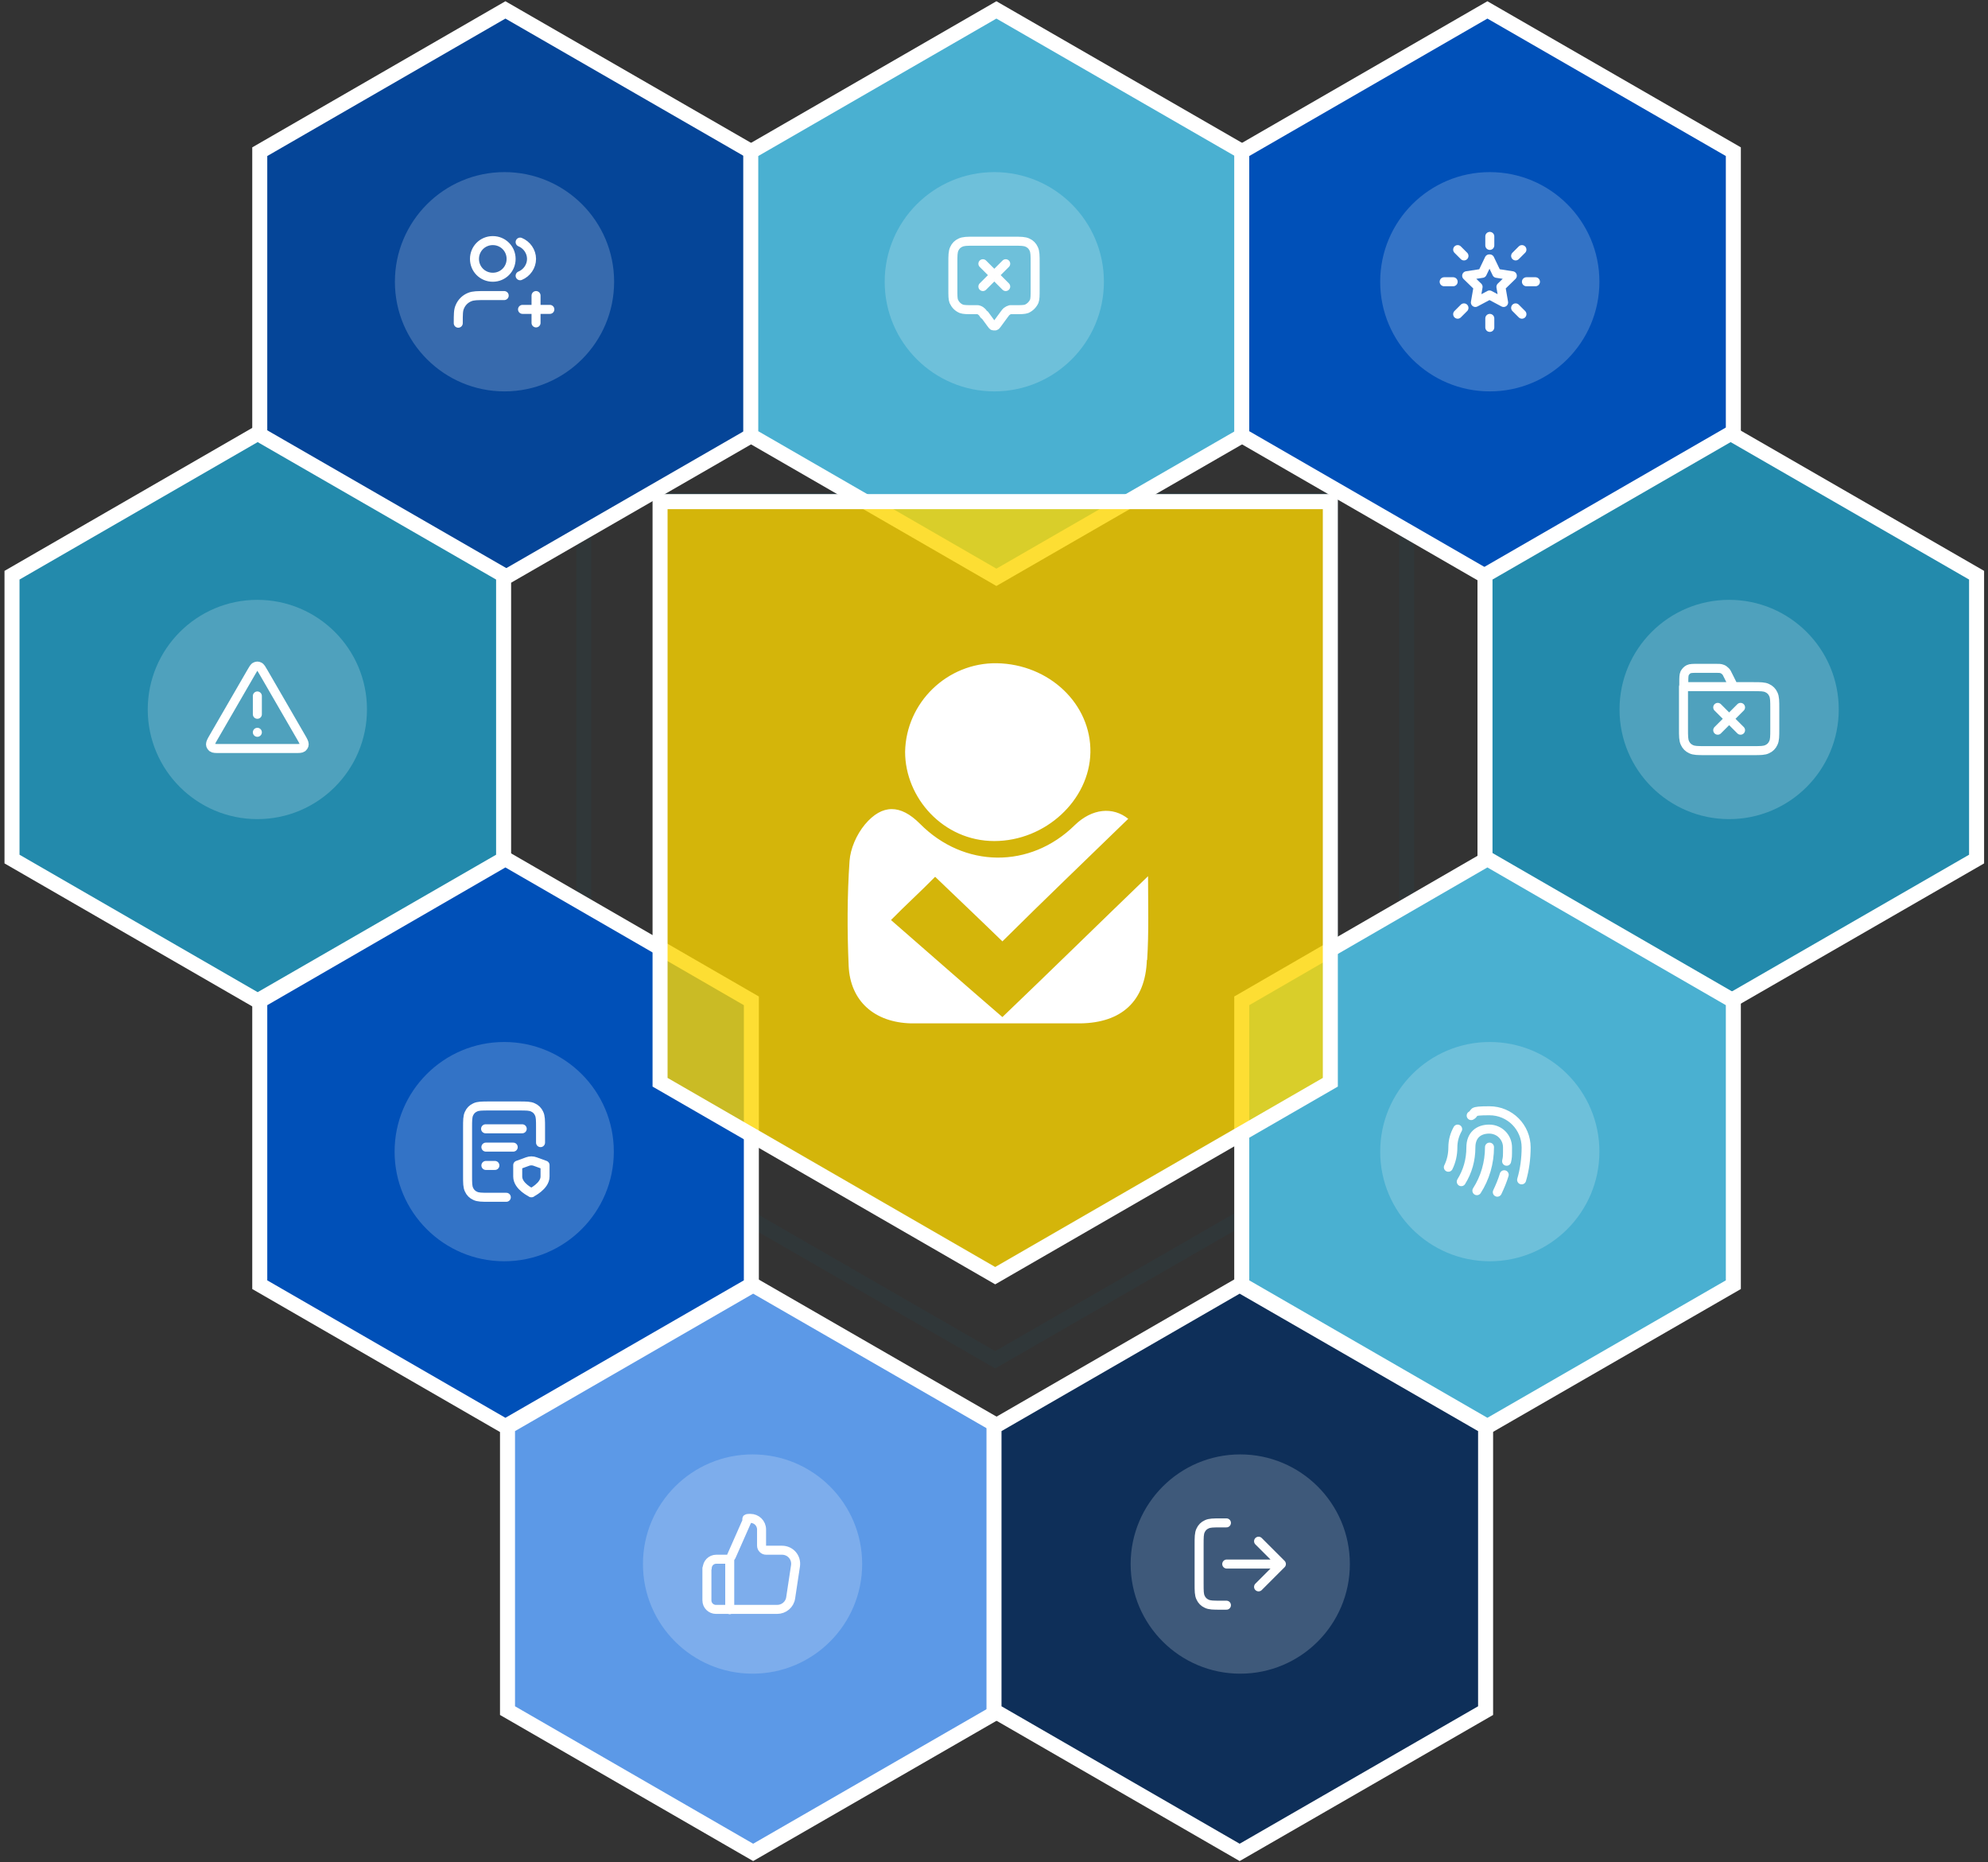
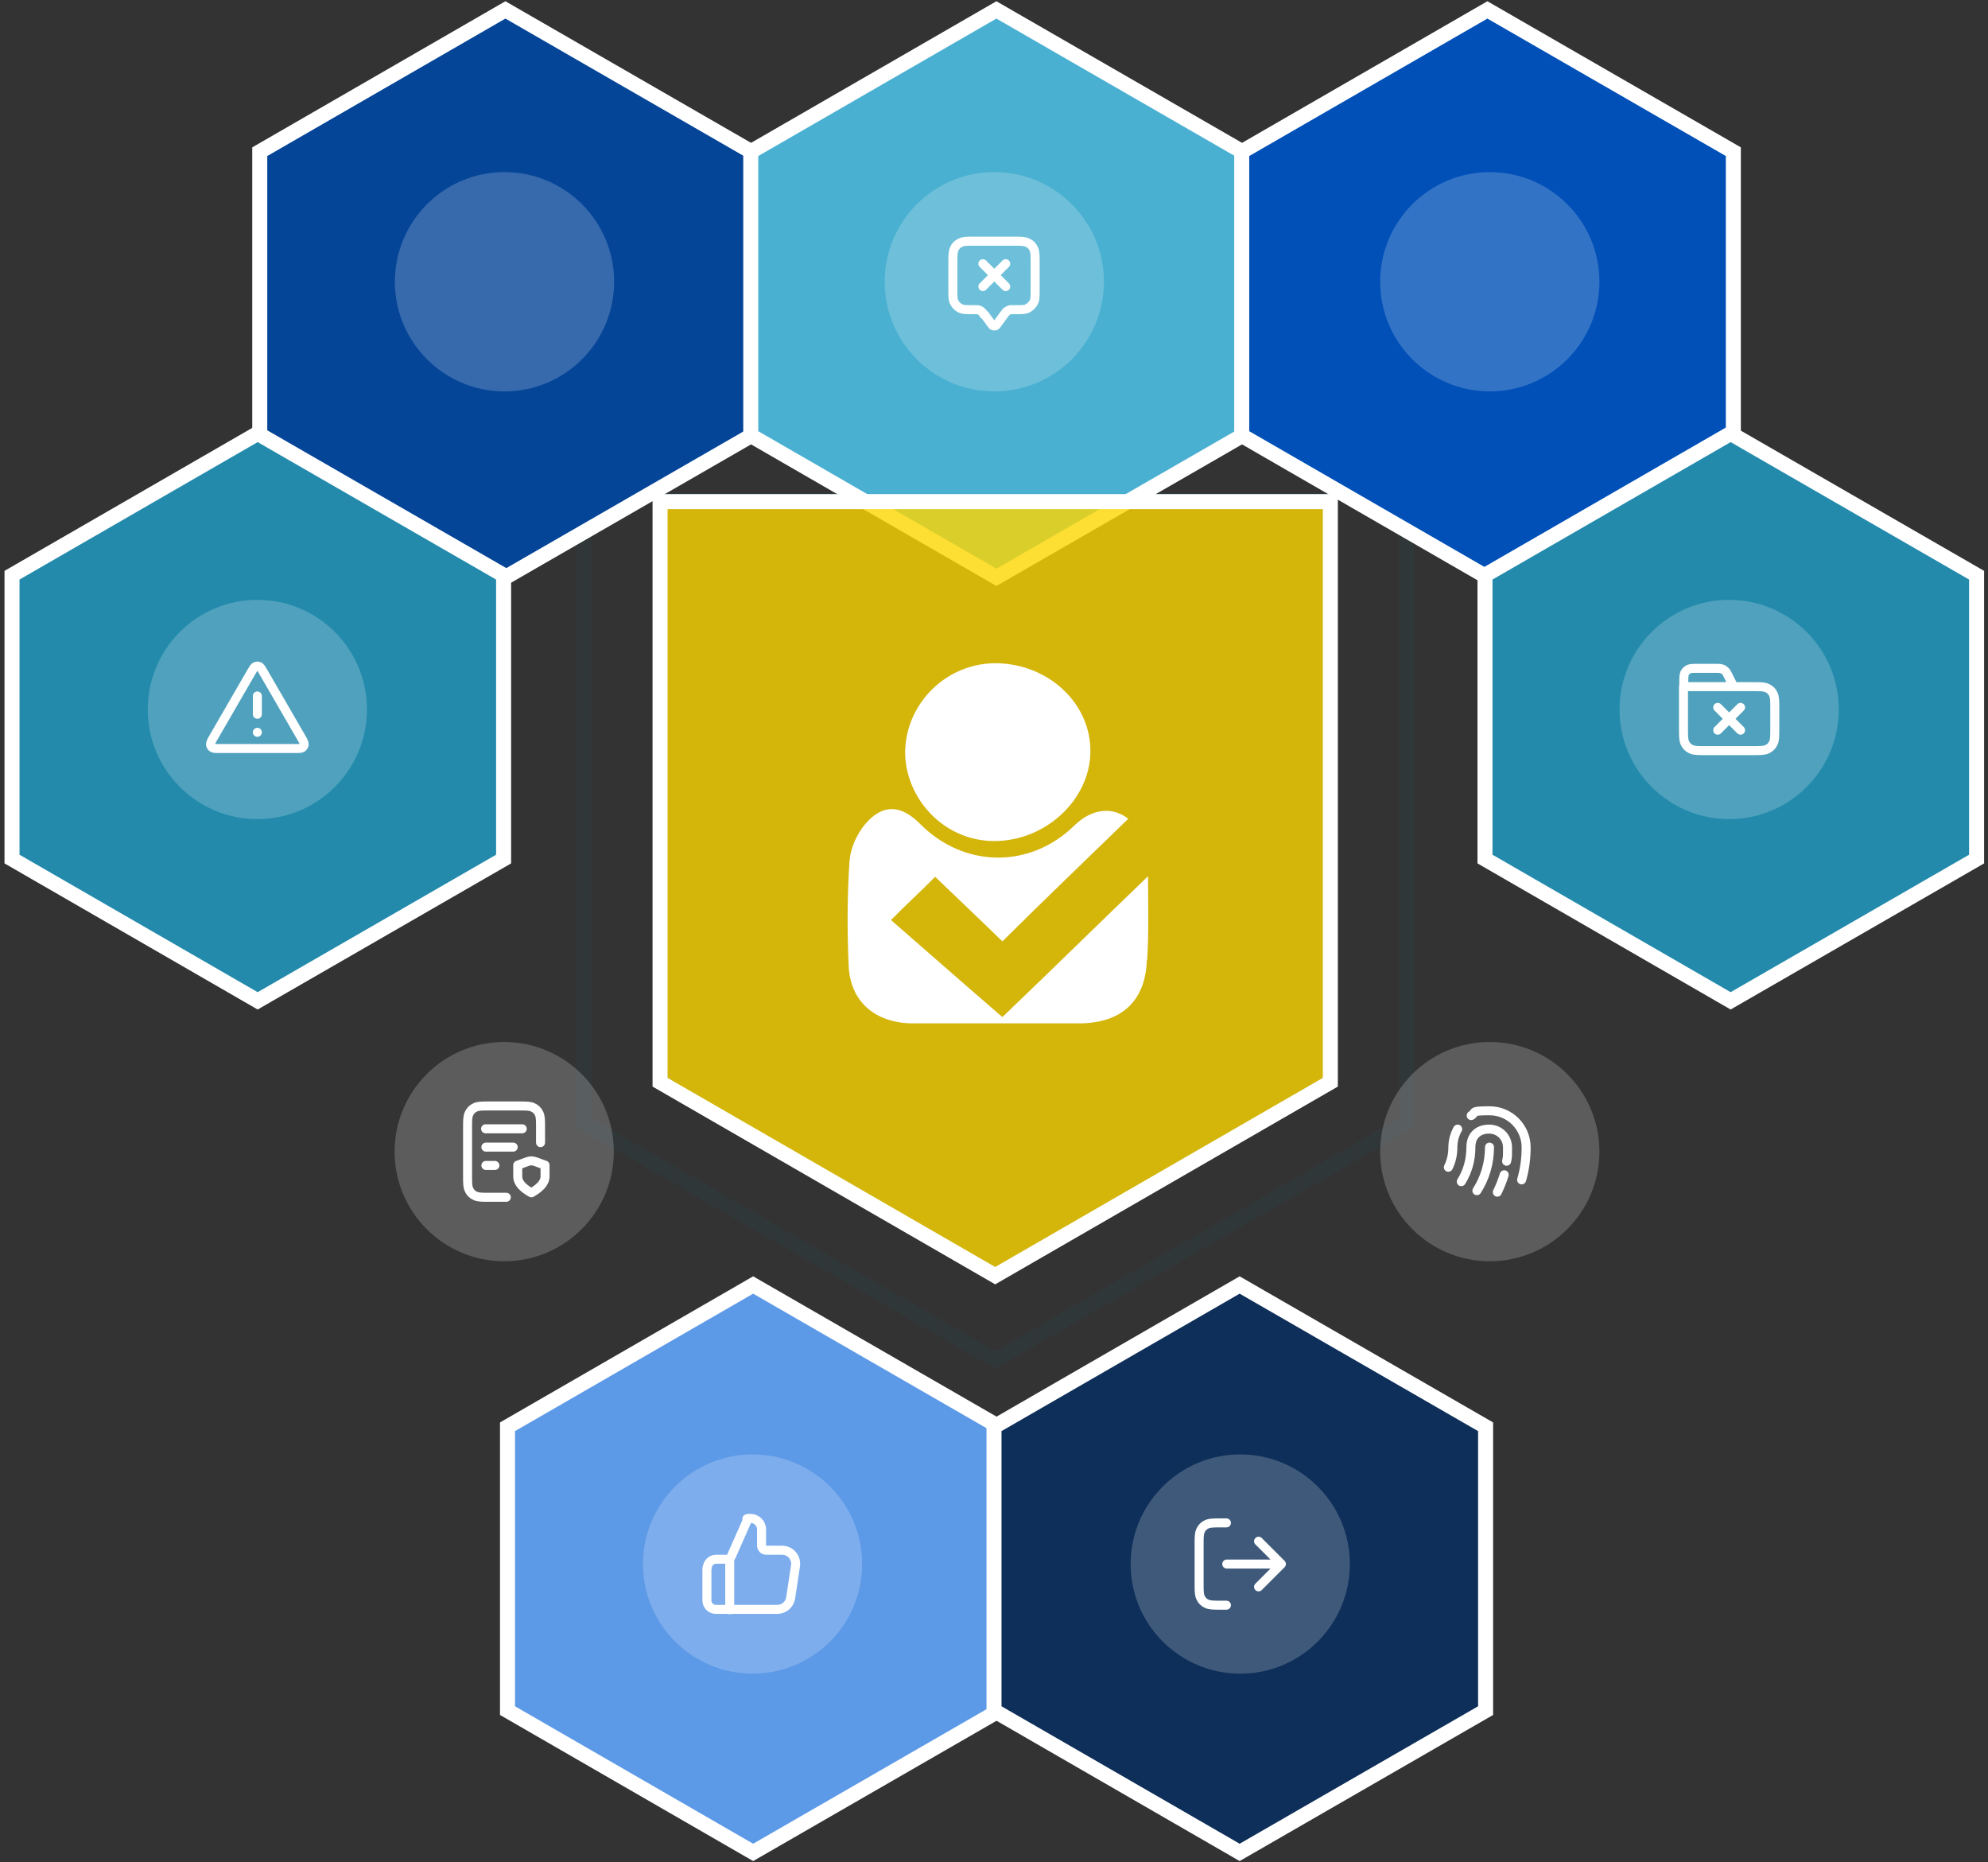
<svg xmlns="http://www.w3.org/2000/svg" viewBox="0 0 662 620">
  <rect x="0" y="0" width="662" height="620" fill="#333333" stroke="none" />
  <defs>
    <style>      .cls-1, .cls-2 {        fill: #fff;      }      .cls-3 {        opacity: .2;      }      .cls-4, .cls-5, .cls-6 {        fill: none;      }      .cls-7 {        fill: #0e2f59;      }      .cls-7, .cls-8, .cls-5, .cls-9, .cls-10, .cls-11, .cls-12, .cls-13 {        stroke: #fff;      }      .cls-7, .cls-8, .cls-9, .cls-6, .cls-10, .cls-11, .cls-12, .cls-13 {        stroke-miterlimit: 10;        stroke-width: 5px;      }      .cls-8 {        fill: #0050b8;      }      .cls-2 {        fill-opacity: .2;      }      .cls-5 {        stroke-linecap: round;        stroke-linejoin: round;        stroke-width: 3px;      }      .cls-9 {        fill: #238aac;      }      .cls-6 {        stroke: #185d73;      }      .cls-10 {        fill: #4ab0d1;      }      .cls-14 {        opacity: .1;      }      .cls-11 {        fill: #054598;      }      .cls-12 {        fill: #fcd500;        fill-opacity: .8;      }      .cls-15 {        clip-path: url(#clippath);      }      .cls-13 {        fill: #5c99e7;      }    </style>
    <clipPath id="clippath">
      <rect class="cls-4" x="67.4" y="218" width="36.5" height="36.5" />
    </clipPath>
  </defs>
  <g>
    <g id="Layer_1">
      <g class="cls-14">
        <path class="cls-6" d="M194.4,138.2v235.6l137,78.9,137-78.9v-235.6H194.3h0Z" />
      </g>
      <g class="cls-3">
        <path class="cls-6" d="M219.9,166.6v193.3l111.6,64.4,111.6-64.4v-193.3h-223.2,0Z" />
      </g>
      <path class="cls-11" d="M250.2,145l-81.9,47.2-81.8-47.2V50.5L168.3,3.3l81.9,47.2v94.5Z" />
      <g>
        <path class="cls-2" d="M131.5,93.8c0-20.1,16.3-36.5,36.5-36.5h0c20.1,0,36.5,16.3,36.5,36.5h0c0,20.1-16.3,36.5-36.5,36.5h0c-20.1,0-36.5-16.3-36.5-36.5h0Z" />
-         <path class="cls-5" d="M178.5,107.5v-9.1M174,103h9.1M167.9,98.4h-6.1c-2.8,0-4.2,0-5.4.5-1.5.6-2.7,1.8-3.3,3.3-.5,1.1-.5,2.5-.5,5.4M173.2,80.6c2.2.9,3.8,3.1,3.8,5.6s-1.6,4.7-3.8,5.6M170.2,86.2c0,3.4-2.7,6.1-6.1,6.1s-6.1-2.7-6.1-6.1,2.7-6.1,6.1-6.1,6.1,2.7,6.1,6.1Z" />
      </g>
      <path class="cls-10" d="M413.7,145l-81.9,47.2-81.8-47.2V50.5L331.8,3.3l81.9,47.2v94.5Z" />
      <g>
        <path class="cls-2" d="M294.6,93.8c0-20.1,16.3-36.5,36.5-36.5h0c20.1,0,36.5,16.3,36.5,36.5h0c0,20.1-16.3,36.5-36.5,36.5h0c-20.1,0-36.5-16.3-36.5-36.5h0Z" />
        <path class="cls-5" d="M327.3,87.8l7.6,7.6M334.9,87.8l-7.6,7.6M327.9,104.8l2.2,3c.3.4.5.7.7.7h.6c.2,0,.4-.3.7-.7l2.2-3c.4-.6.7-.9.9-1.1.4-.3.8-.5,1.2-.6h1.5c2.1,0,3.2,0,4-.3,1.1-.5,2-1.4,2.5-2.5.3-.8.3-1.9.3-4v-8.7c0-2.6,0-3.8-.5-4.8-.4-.9-1.1-1.6-2-2-1-.5-2.3-.5-4.8-.5h-12.8c-2.6,0-3.8,0-4.8.5-.9.4-1.6,1.1-2,2-.5,1-.5,2.3-.5,4.8v8.7c0,2.1,0,3.2.3,4,.5,1.1,1.3,2,2.5,2.5.8.3,1.9.3,4,.3s1.1,0,1.5,0c.5.1.9.3,1.2.6.3.2.5.5.9,1.1h.2Z" />
      </g>
      <path class="cls-8" d="M577.2,145l-81.9,47.2-81.8-47.2V50.5L495.3,3.3l81.9,47.2v94.5Z" />
      <g>
        <path class="cls-2" d="M459.6,93.8c0-20.1,16.3-36.5,36.5-36.5h0c20.1,0,36.5,16.3,36.5,36.5h0c0,20.1-16.3,36.5-36.5,36.5h0c-20.1,0-36.5-16.3-36.5-36.5h0Z" />
-         <path class="cls-5" d="M511.3,93.8h-3M506.8,104.6l-2.1-2.1M483.9,93.8h-3M487.5,85.2l-2.1-2.1M496.1,81.7v-3M504.7,85.2l2.1-2.1M496.1,109v-3M485.4,104.6l2.1-2.1M496.1,86.2l2.3,4.8,5.2.8-3.8,3.7.9,5.2-4.7-2.5-4.7,2.5.9-5.2-3.8-3.7,5.2-.8,2.3-4.8h.2Z" />
      </g>
      <path class="cls-9" d="M167.7,286l-81.9,47.2L4,286v-94.5l81.8-47.2,81.9,47.2v94.5Z" />
      <g>
        <path class="cls-2" d="M49.2,236.2c0-20.1,16.3-36.5,36.5-36.5h0c20.1,0,36.5,16.3,36.5,36.5h0c0,20.1-16.3,36.5-36.5,36.5h0c-20.1,0-36.5-16.3-36.5-36.5h0Z" />
        <g class="cls-15">
          <path class="cls-5" d="M85.7,231.7v6.1M85.7,243.8h0M83.6,223.9l-12.5,21.6c-.7,1.2-1,1.8-1,2.3s.3.8.6,1.1c.4.3,1.1.3,2.5.3h25c1.4,0,2.1,0,2.5-.3.3-.3.6-.6.6-1.1s-.3-1.1-1-2.3l-12.5-21.6c-.7-1.2-1-1.8-1.5-2-.4-.2-.8-.2-1.2,0-.5.2-.8.8-1.5,2h0Z" />
        </g>
      </g>
-       <path class="cls-8" d="M250.2,427.7l-81.9,47.2-81.8-47.2v-94.5l81.8-47.3,81.9,47.3v94.5Z" />
      <g>
        <path class="cls-2" d="M131.4,383.4c0-20.1,16.3-36.5,36.5-36.5h0c20.1,0,36.5,16.3,36.5,36.5h0c0,20.1-16.3,36.5-36.5,36.5h0c-20.1,0-36.5-16.3-36.5-36.5h0Z" />
        <path class="cls-5" d="M170.9,381.9h-9.1M164.8,388h-3M173.9,375.8h-12.2M180,380.4v-4.9c0-2.6,0-3.8-.5-4.8-.4-.9-1.1-1.6-2-2-1-.5-2.2-.5-4.8-.5h-9.7c-2.6,0-3.8,0-4.8.5-.9.4-1.6,1.1-2,2-.5,1-.5,2.3-.5,4.8v15.8c0,2.6,0,3.8.5,4.8.4.9,1.1,1.6,2,2,1,.5,2.2.5,4.8.5h5.6M176.9,397.1s4.6-2.2,4.6-5.4v-3.8l-3.3-1.2c-.8-.3-1.7-.3-2.5,0l-3.3,1.2v3.8c0,3.3,4.6,5.4,4.6,5.4h-.1Z" />
      </g>
      <path class="cls-13" d="M332.7,569.5l-81.9,47.2-81.8-47.2v-94.5l81.8-47.2,81.9,47.2v94.5h0Z" />
      <g>
        <path class="cls-2" d="M214.1,520.7c0-20.1,16.3-36.5,36.5-36.5h0c20.1,0,36.5,16.3,36.5,36.5h0c0,20.1-16.3,36.5-36.5,36.5h0c-20.1,0-36.5-16.3-36.5-36.5h0Z" />
        <path class="cls-5" d="M243,535.9v-16.7M235.4,522.2v10.6c0,1.7,1.4,3,3,3h20.4c2.2,0,4.2-1.6,4.5-3.9l1.6-10.6c.4-2.8-1.7-5.2-4.5-5.2h-5.3c-.8,0-1.5-.7-1.5-1.5v-5.4c0-2.1-1.7-3.7-3.7-3.7s-.9.3-1.1.7l-5.3,12c-.2.5-.8.9-1.4.9h-3.6c-1.7,0-3,1.4-3,3h-.1Z" />
      </g>
      <path class="cls-9" d="M658.2,286l-81.9,47.2-81.8-47.2v-94.5l81.8-47.2,81.9,47.2v94.5Z" />
      <g>
        <path class="cls-2" d="M539.3,236.2c0-20.1,16.3-36.5,36.5-36.5h0c20.1,0,36.5,16.3,36.5,36.5h0c0,20.1-16.3,36.5-36.5,36.5h0c-20.1,0-36.5-16.3-36.5-36.5h0Z" />
        <path class="cls-5" d="M577.3,228.6l-1.7-3.4c-.5-1-.7-1.5-1.1-1.8-.3-.3-.7-.6-1.1-.7-.5-.2-1-.2-2.1-.2h-5.8c-1.7,0-2.6,0-3.2.3-.6.3-1,.8-1.3,1.3-.3.7-.3,1.5-.3,3.2v1.2M560.6,228.6h23.1c2.6,0,3.8,0,4.8.5.9.4,1.6,1.1,2,2,.5,1,.5,2.3.5,4.8v6.7c0,2.6,0,3.8-.5,4.8-.4.9-1.1,1.6-2,2-1,.5-2.2.5-4.8.5h-15.8c-2.6,0-3.8,0-4.8-.5-.9-.4-1.6-1.1-2-2-.5-1-.5-2.3-.5-4.8v-14ZM572,235.5l7.6,7.6M579.6,235.5l-7.6,7.6" />
      </g>
-       <path class="cls-10" d="M577.2,427.7l-81.9,47.2-81.8-47.2v-94.5l81.8-47.3,81.9,47.3v94.5Z" />
      <g>
-         <path class="cls-2" d="M459.6,383.4c0-20.1,16.3-36.5,36.5-36.5h0c20.1,0,36.5,16.3,36.5,36.5h0c0,20.1-16.3,36.5-36.5,36.5h0c-20.1,0-36.5-16.3-36.5-36.5h0Z" />
+         <path class="cls-2" d="M459.6,383.4c0-20.1,16.3-36.5,36.5-36.5h0c20.1,0,36.5,16.3,36.5,36.5h0c0,20.1-16.3,36.5-36.5,36.5h0c-20.1,0-36.5-16.3-36.5-36.5Z" />
        <path class="cls-5" d="M486.6,393.4h0c2.1-3.4,3.2-7.2,3.2-11.4s2.7-6.1,6.1-6.1,6.1,2.7,6.1,6.1,0,3.1-.3,4.6M498.6,396.9c.9-1.9,1.7-3.8,2.3-5.8M506.7,392.8c1-3.4,1.5-7.1,1.5-10.8,0-6.7-5.4-12.2-12.2-12.2s-4.3.6-6.1,1.6M482.3,388.6c1-2,1.5-4.3,1.5-6.6s.6-4.3,1.6-6.1M496,381.9c0,5.3-1.5,10.3-4.2,14.5" />
      </g>
      <path class="cls-7" d="M494.7,569.5l-81.9,47.2-81.8-47.2v-94.5l81.8-47.2,81.9,47.2v94.5Z" />
      <g>
        <path class="cls-2" d="M376.5,520.7c0-20.1,16.3-36.5,36.5-36.5h0c20.1,0,36.5,16.3,36.5,36.5h0c0,20.1-16.3,36.5-36.5,36.5h0c-20.1,0-36.5-16.3-36.5-36.5h0Z" />
        <path class="cls-5" d="M419.1,528.3l7.6-7.6M426.7,520.7l-7.6-7.6M426.7,520.7h-18.2M408.4,507h-1.8c-2.6,0-3.8,0-4.8.5-.9.4-1.6,1.1-2,2-.5,1-.5,2.3-.5,4.8v12.8c0,2.6,0,3.8.5,4.8.4.9,1.1,1.6,2,2,1,.5,2.2.5,4.8.5h1.8" />
      </g>
      <path class="cls-12" d="M219.8,167v193.3l111.6,64.4,111.6-64.4v-193.3h-223.2Z" />
      <path class="cls-1" d="M331.9,220.8c17.5.3,31.5,13.6,31.2,29.7-.3,15.9-15,29.5-32,29.5s-29.7-14.4-29.7-29.7c.3-16.4,14-29.7,30.5-29.5ZM381.9,319.7c-.5,13.6-8.4,20.8-22.1,21h-56.4c-12.2-.3-20.3-7.4-20.8-19.2-.5-11.5-.5-23.3.3-34.9.3-4.1,2.3-8.7,5.1-12.1,5.8-6.9,11.9-6.7,18.3-.3,14.7,14.9,36.8,15.1,51.6.5,5.8-5.6,12.7-6.2,17.8-2.1-14,13.6-27.9,26.9-41.9,40.8-7.4-7.2-15-14.4-22.4-21.5-4.8,4.9-9.9,9.5-14.7,14.4,12.4,10.8,24.9,21.8,37.1,32.3,16.3-15.6,32.3-31.3,48.5-46.9,0,9.2.3,18.7-.3,27.9h-.1Z" />
    </g>
  </g>
</svg>